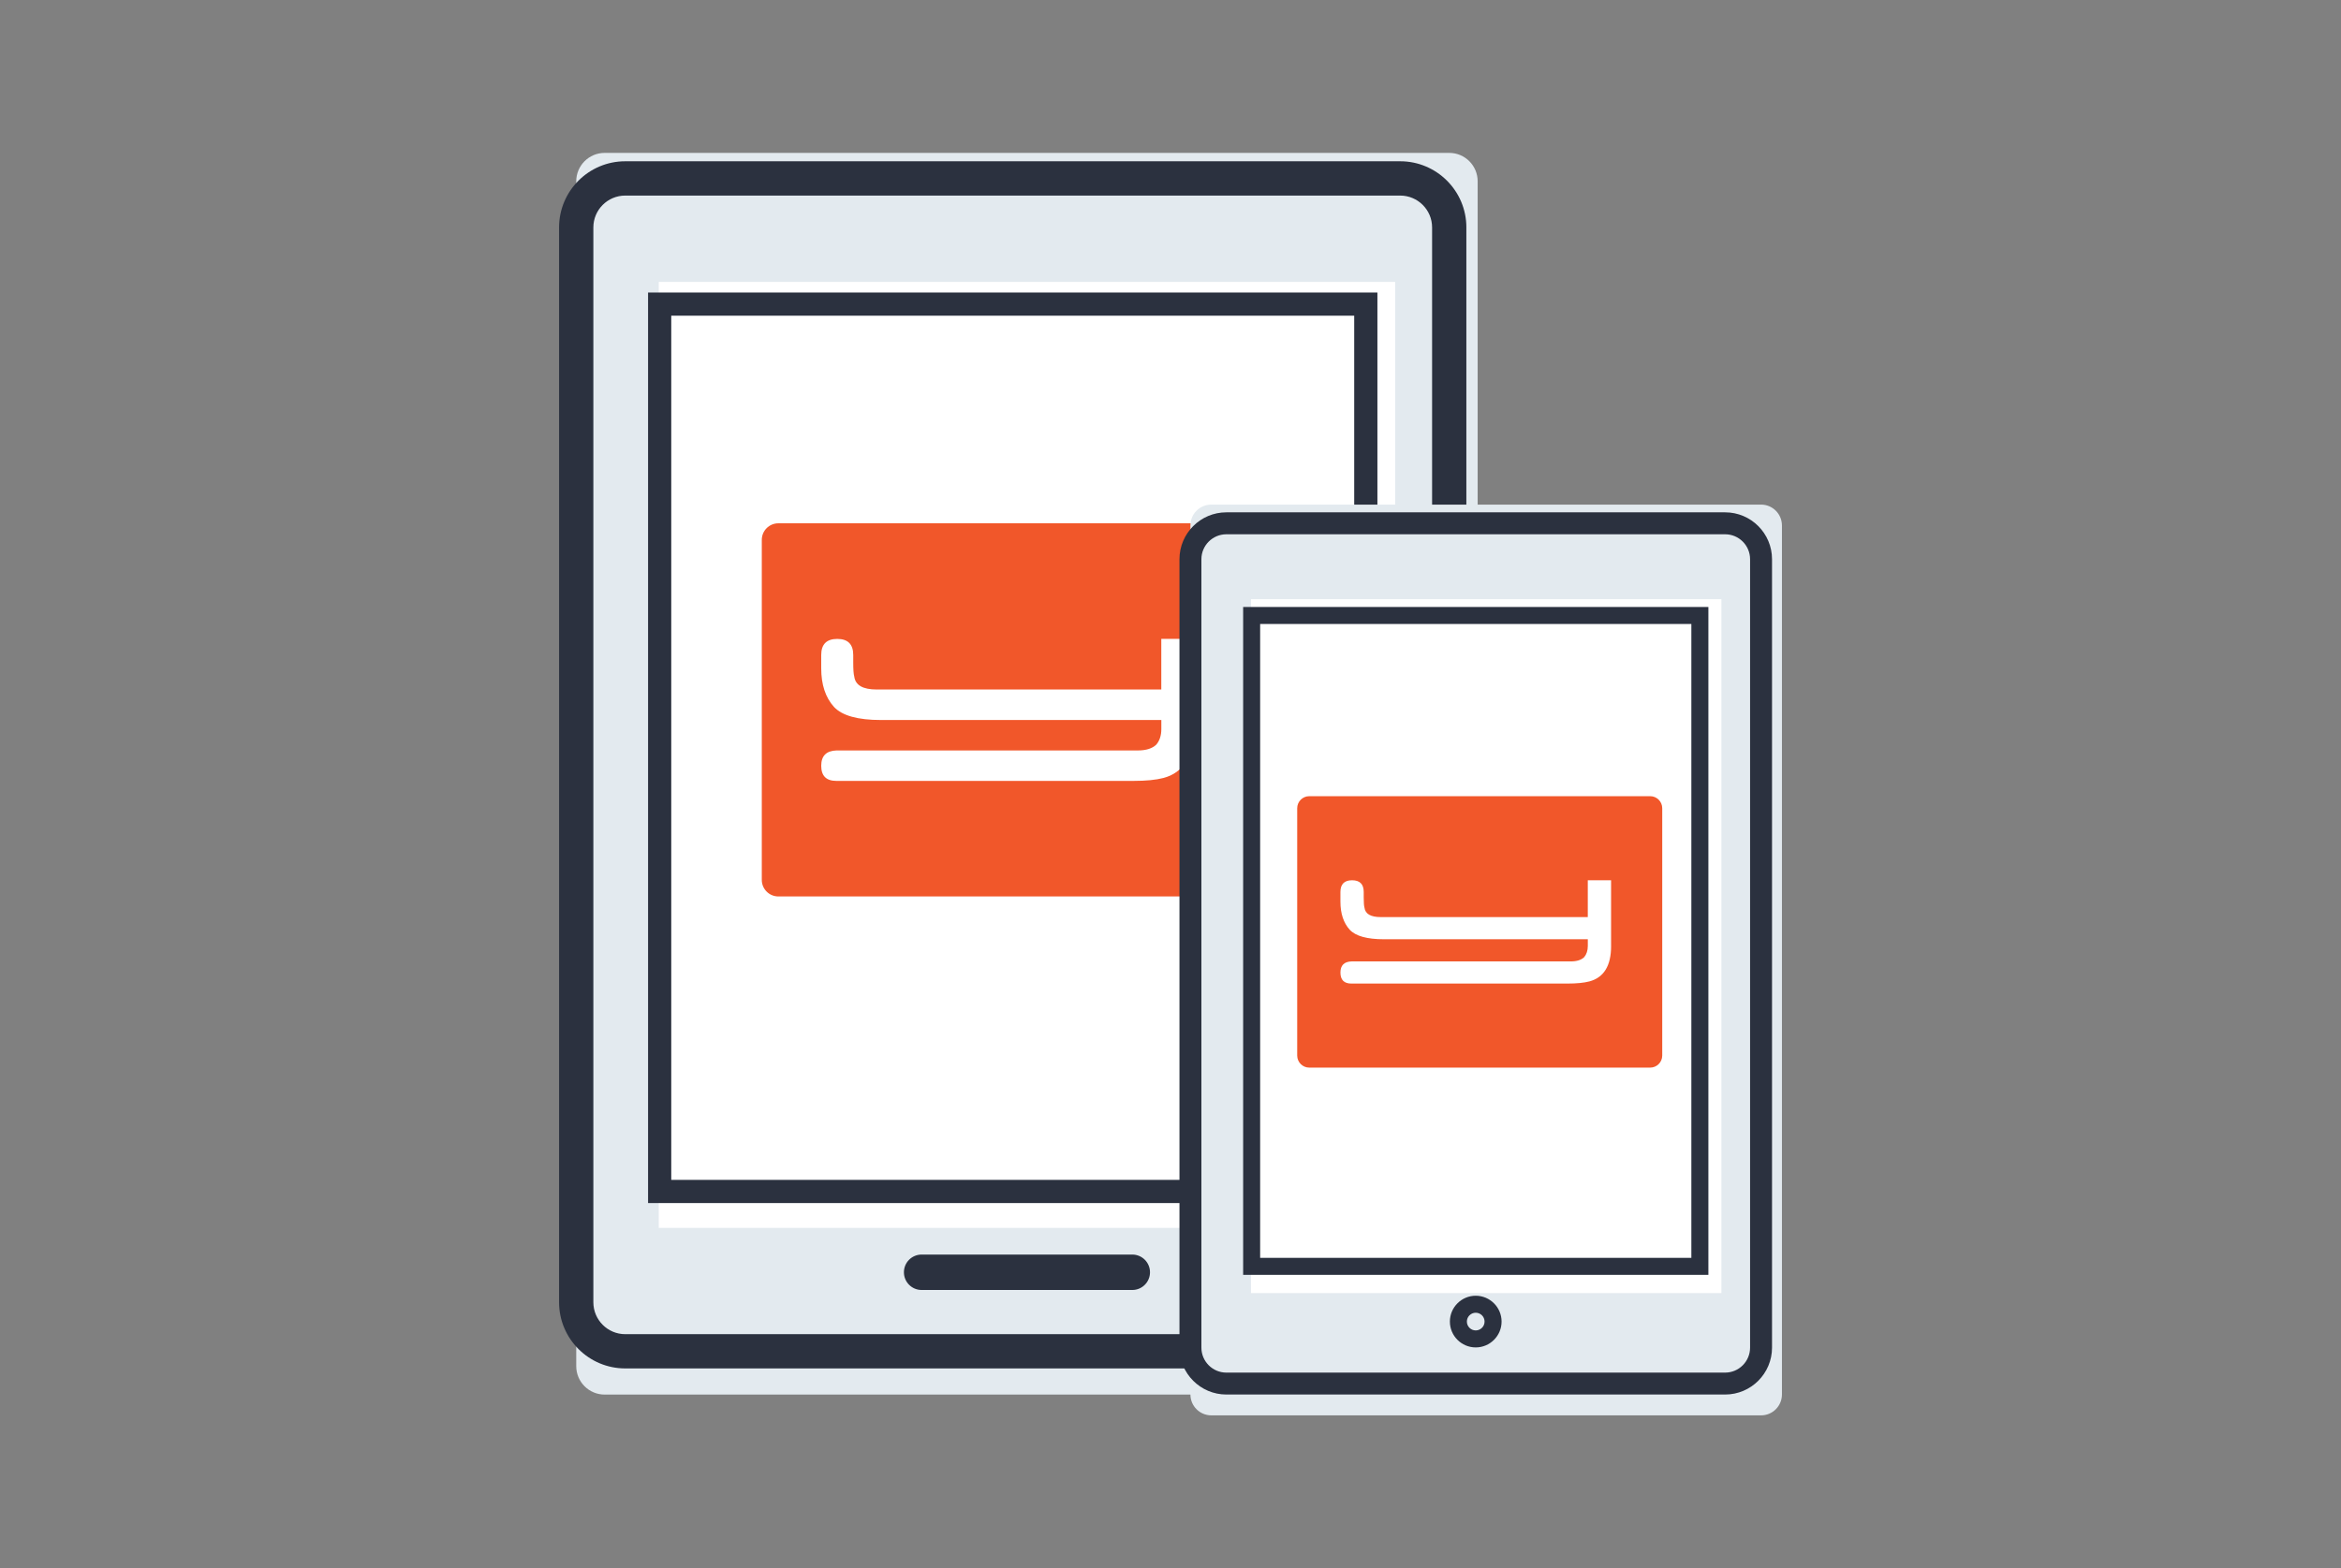
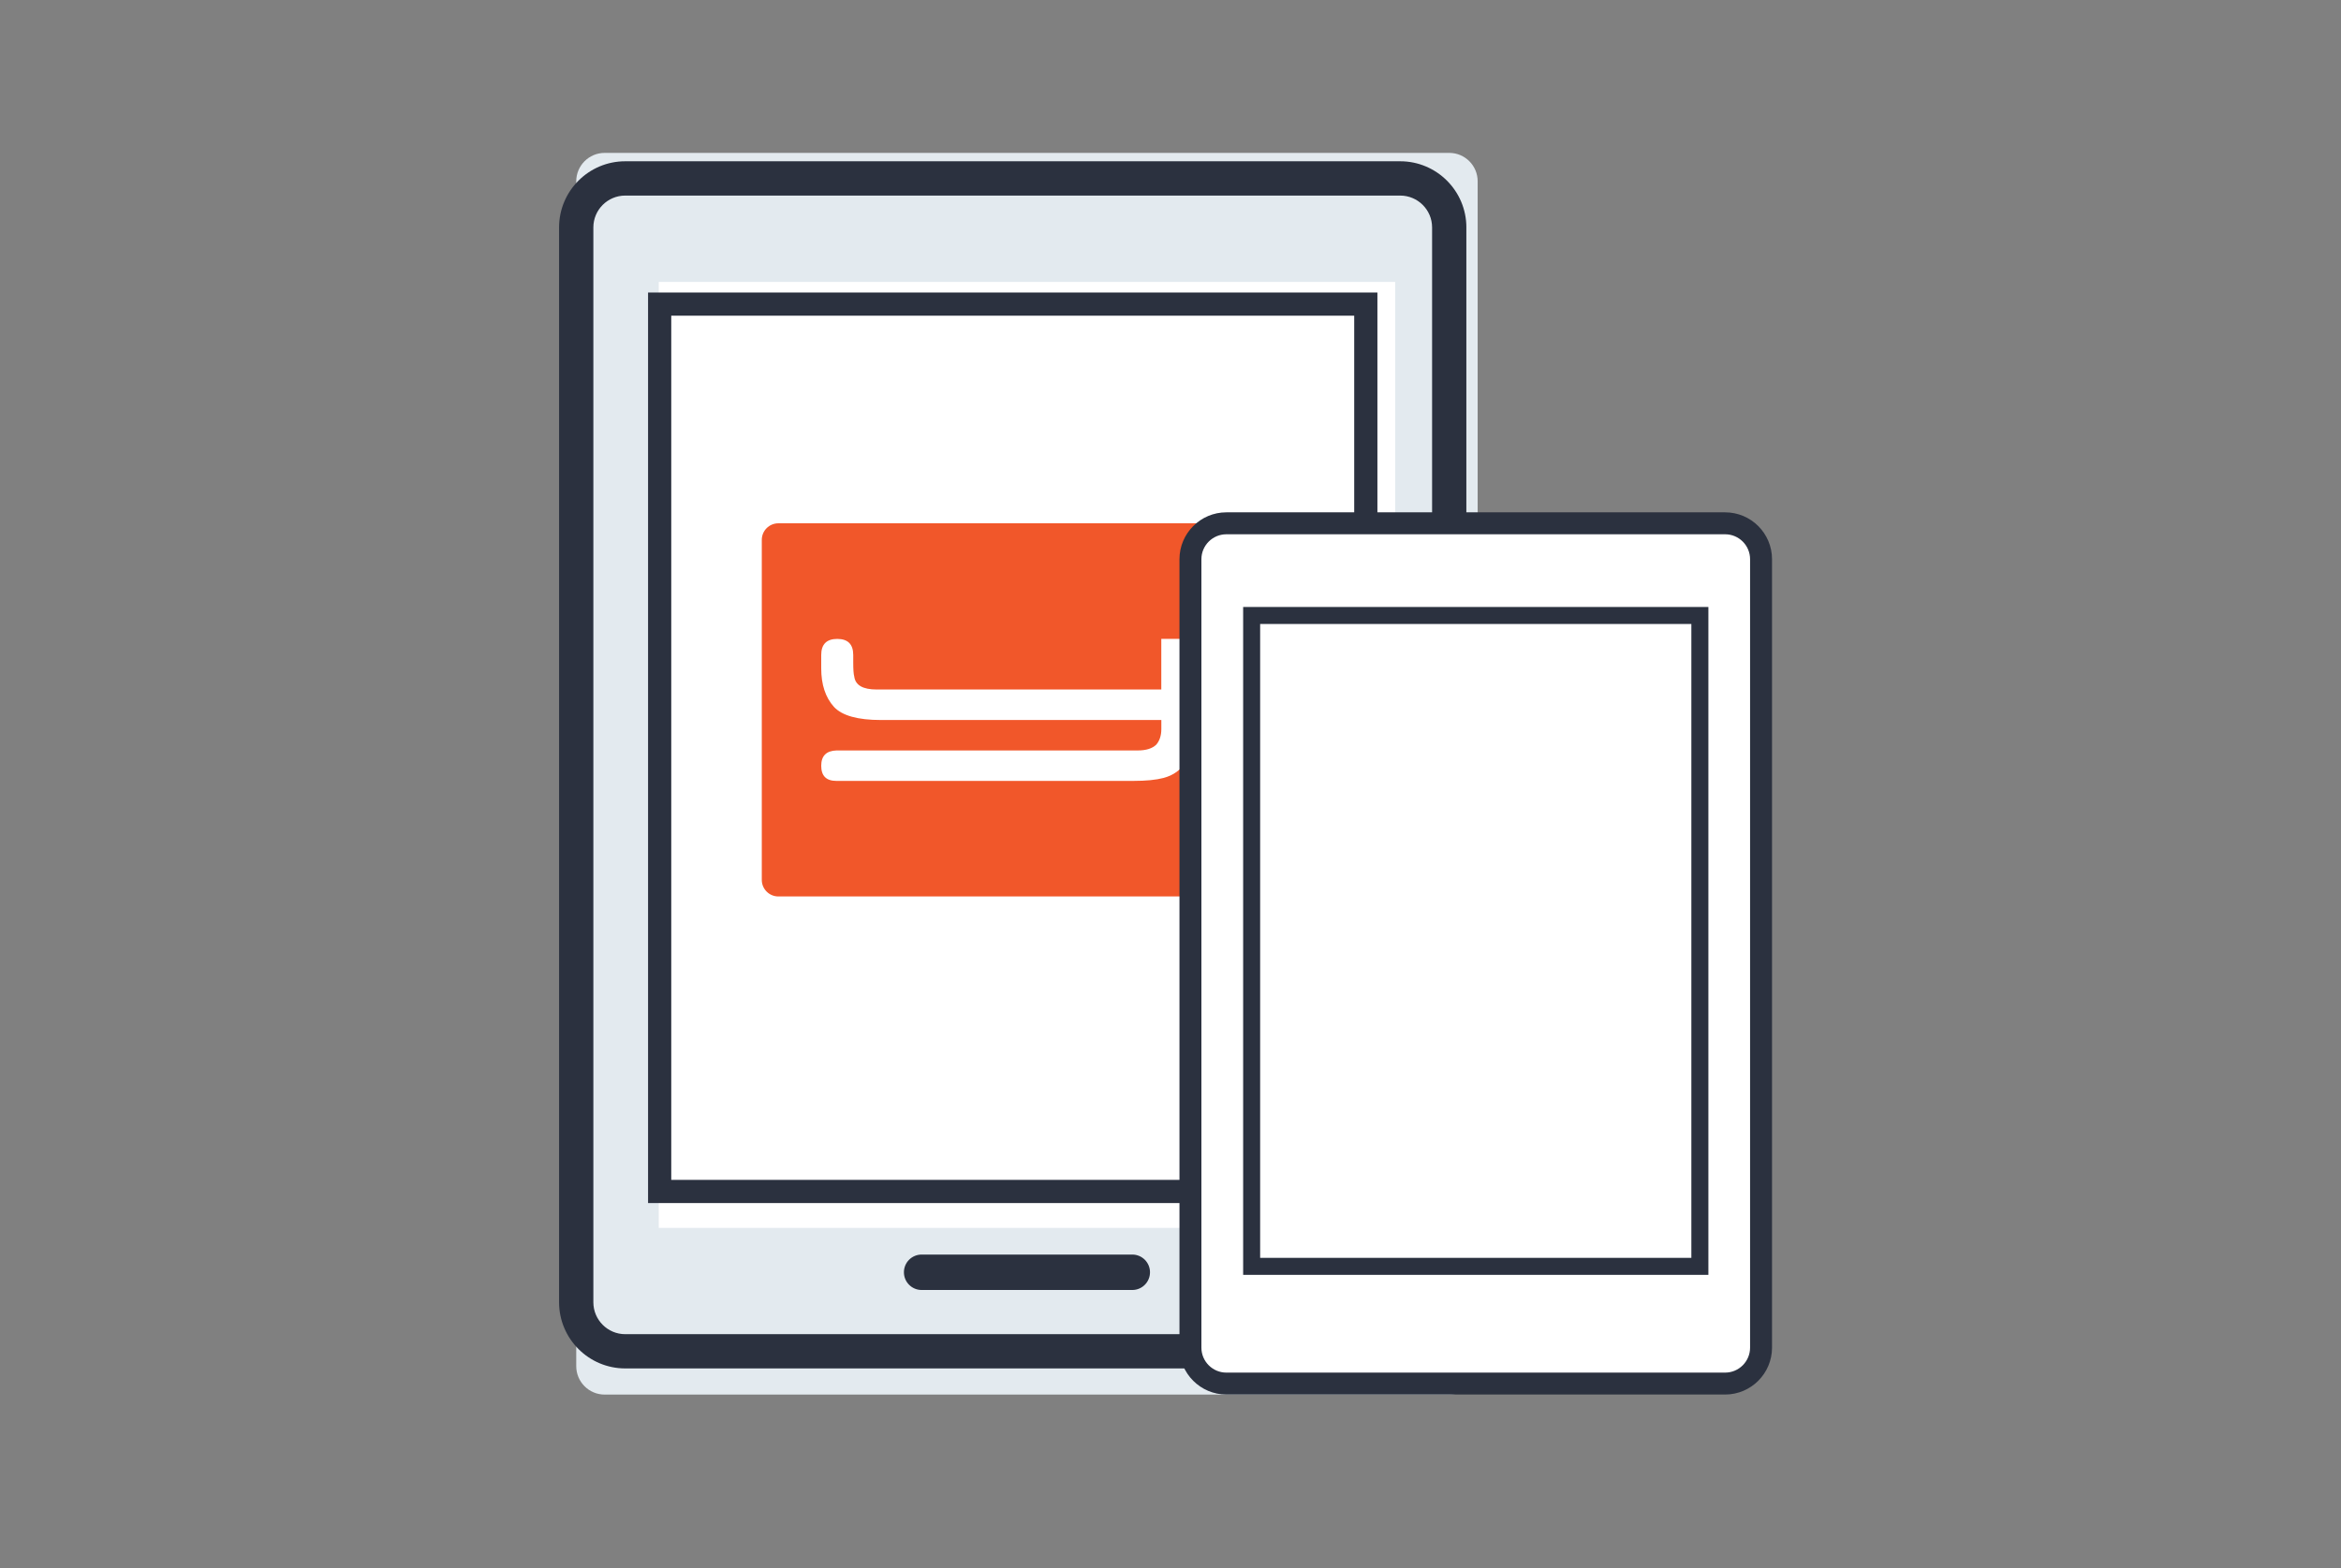
<svg xmlns="http://www.w3.org/2000/svg" version="1.1" id="Layer_1" x="0px" y="0px" width="194px" height="130px" viewBox="0 0 194 130" enable-background="new 0 0 194 130" xml:space="preserve">
  <rect x="0" y="0" width="194" height="130" fill="#808080" stroke="none" />
  <g>
    <g>
      <g>
        <g>
          <g>
            <path fill="#FFFFFF" d="M51.812,112.019c-2.238,0-4.059-1.822-4.059-4.065V18.851c0-2.238,1.821-4.061,4.059-4.061h64.225       c2.239,0,4.062,1.822,4.062,4.061v89.102c0,2.243-1.822,4.065-4.062,4.065H51.812z" />
          </g>
          <path fill="#E3EAEF" d="M120.102,12.674H50.109c-1.301,0-2.356,1.054-2.356,2.361v98.209c0,1.307,1.055,2.361,2.356,2.361      h69.992c1.298,0,2.354-1.055,2.354-2.361V15.035C122.456,13.729,121.401,12.674,120.102,12.674z M115.618,101.788H54.592V23.369      h61.026V101.788z" />
          <path fill="#2B313F" d="M121.519,18.851c0-3.023-2.459-5.482-5.481-5.482H51.812c-3.022,0-5.481,2.459-5.481,5.482v89.102      c0,3.023,2.459,5.483,5.481,5.483h64.225c3.022,0,5.481-2.46,5.481-5.483V18.851z M118.678,107.953      c0,1.458-1.185,2.644-2.641,2.644H51.812c-1.456,0-2.64-1.186-2.64-2.644V18.851c0-1.455,1.184-2.639,2.64-2.639h64.225      c1.456,0,2.641,1.184,2.641,2.639V107.953z" />
        </g>
        <g>
          <path fill="#2B313F" d="M114.147,99.728H53.706v-75.48h60.441V99.728z M55.627,97.806h56.597V26.169H55.627V97.806z" />
        </g>
        <path fill="#2B313F" d="M95.301,105.465c0,0.812-0.657,1.469-1.468,1.469H76.376c-0.81,0-1.468-0.657-1.468-1.469l0,0     c0-0.811,0.657-1.468,1.468-1.468h17.457C94.643,103.997,95.301,104.654,95.301,105.465L95.301,105.465z" />
      </g>
      <path fill="#F1572A" d="M104.72,72.938c0,0.759-0.616,1.374-1.376,1.374H64.505c-0.76,0-1.375-0.615-1.375-1.374V44.754    c0-0.76,0.615-1.375,1.375-1.375h38.838c0.76,0,1.376,0.615,1.376,1.375V72.938z" />
      <g>
        <path fill="#FFFFFF" d="M98.894,60.456c0,2.258-0.834,3.597-2.475,4.033c-0.62,0.163-1.449,0.244-2.479,0.244H69.304     c-0.831,0-1.249-0.417-1.249-1.253c0-0.821,0.421-1.244,1.265-1.271h24.975c0.688,0,1.203-0.164,1.534-0.49     c0.269-0.323,0.411-0.749,0.411-1.279v-0.754H73.004c-1.922,0-3.221-0.364-3.89-1.085c-0.706-0.78-1.059-1.846-1.059-3.201     v-1.084v-0.02c0-0.885,0.443-1.333,1.328-1.333c0.886,0,1.325,0.448,1.325,1.333v0.02v0.593c0,0.588,0.028,0.975,0.083,1.164     c0.093,0.728,0.712,1.084,1.863,1.084h23.583V52.96h2.653v6.327v1.169H98.894L98.894,60.456z" />
      </g>
    </g>
    <g>
      <g>
        <g>
          <g>
            <path fill="#FFFFFF" d="M101.63,114.693c-1.643,0-2.979-1.337-2.979-2.981V46.357c0-1.642,1.336-2.978,2.979-2.978h41.332       c1.642,0,2.978,1.336,2.978,2.978v65.354c0,1.645-1.336,2.981-2.978,2.981H101.63z" />
          </g>
-           <path fill="#E3EAEF" d="M145.942,41.829H100.38c-0.954,0-1.729,0.772-1.729,1.731v72.034c0,0.958,0.774,1.732,1.729,1.732      h45.563c0.952,0,1.727-0.774,1.727-1.732V43.56C147.669,42.601,146.893,41.829,145.942,41.829z M142.653,107.19h-38.984v-57.52      h38.984V107.19z" />
          <path fill="#2B313F" d="M146.849,46.357c0-2.144-1.743-3.887-3.887-3.887H101.63c-2.144,0-3.887,1.744-3.887,3.887v65.354      c0,2.145,1.743,3.889,3.887,3.889h41.332c2.144,0,3.887-1.744,3.887-3.889V46.357z M145.03,111.712      c0,1.143-0.928,2.071-2.068,2.071H101.63c-1.141,0-2.069-0.929-2.069-2.071V46.357c0-1.14,0.929-2.068,2.069-2.068h41.332      c1.141,0,2.068,0.928,2.068,2.068V111.712z" />
        </g>
        <g>
          <path fill="#2B313F" d="M141.574,105.679H103.02V50.316h38.555V105.679z M104.429,104.27h35.735V51.725h-35.735V104.27z" />
        </g>
        <g>
-           <path fill="#2B313F" d="M122.295,111.695c-1.182,0-2.142-0.962-2.142-2.143c0-1.179,0.96-2.141,2.142-2.141      c1.18,0,2.142,0.962,2.142,2.141C124.438,110.733,123.475,111.695,122.295,111.695z M122.295,108.82      c-0.406,0-0.734,0.329-0.734,0.732c0,0.404,0.328,0.733,0.734,0.733c0.404,0,0.732-0.329,0.732-0.733      C123.027,109.149,122.699,108.82,122.295,108.82z" />
-         </g>
+           </g>
      </g>
-       <path fill="#F1572A" d="M137.75,87.5c0,0.553-0.447,1-1,1H108.5c-0.553,0-1-0.447-1-1V67c0-0.553,0.447-1,1-1h28.25    c0.553,0,1,0.447,1,1V87.5z" />
      <g>
        <path fill="#FFFFFF" d="M133.513,78.421c0,1.643-0.606,2.616-1.8,2.934c-0.451,0.118-1.054,0.178-1.804,0.178H111.99     c-0.604,0-0.908-0.304-0.908-0.911c0-0.598,0.307-0.905,0.92-0.925h18.166c0.5,0,0.875-0.119,1.116-0.356     c0.195-0.235,0.299-0.545,0.299-0.931V77.86h-16.901c-1.397,0-2.343-0.265-2.829-0.789c-0.514-0.567-0.771-1.343-0.771-2.328     v-0.788V73.94c0-0.644,0.322-0.97,0.966-0.97c0.645,0,0.964,0.326,0.964,0.97v0.015v0.431c0,0.428,0.021,0.709,0.061,0.847     c0.067,0.529,0.518,0.789,1.355,0.789h17.153v-3.053h1.93v4.602v0.851H133.513L133.513,78.421z" />
      </g>
    </g>
  </g>
</svg>